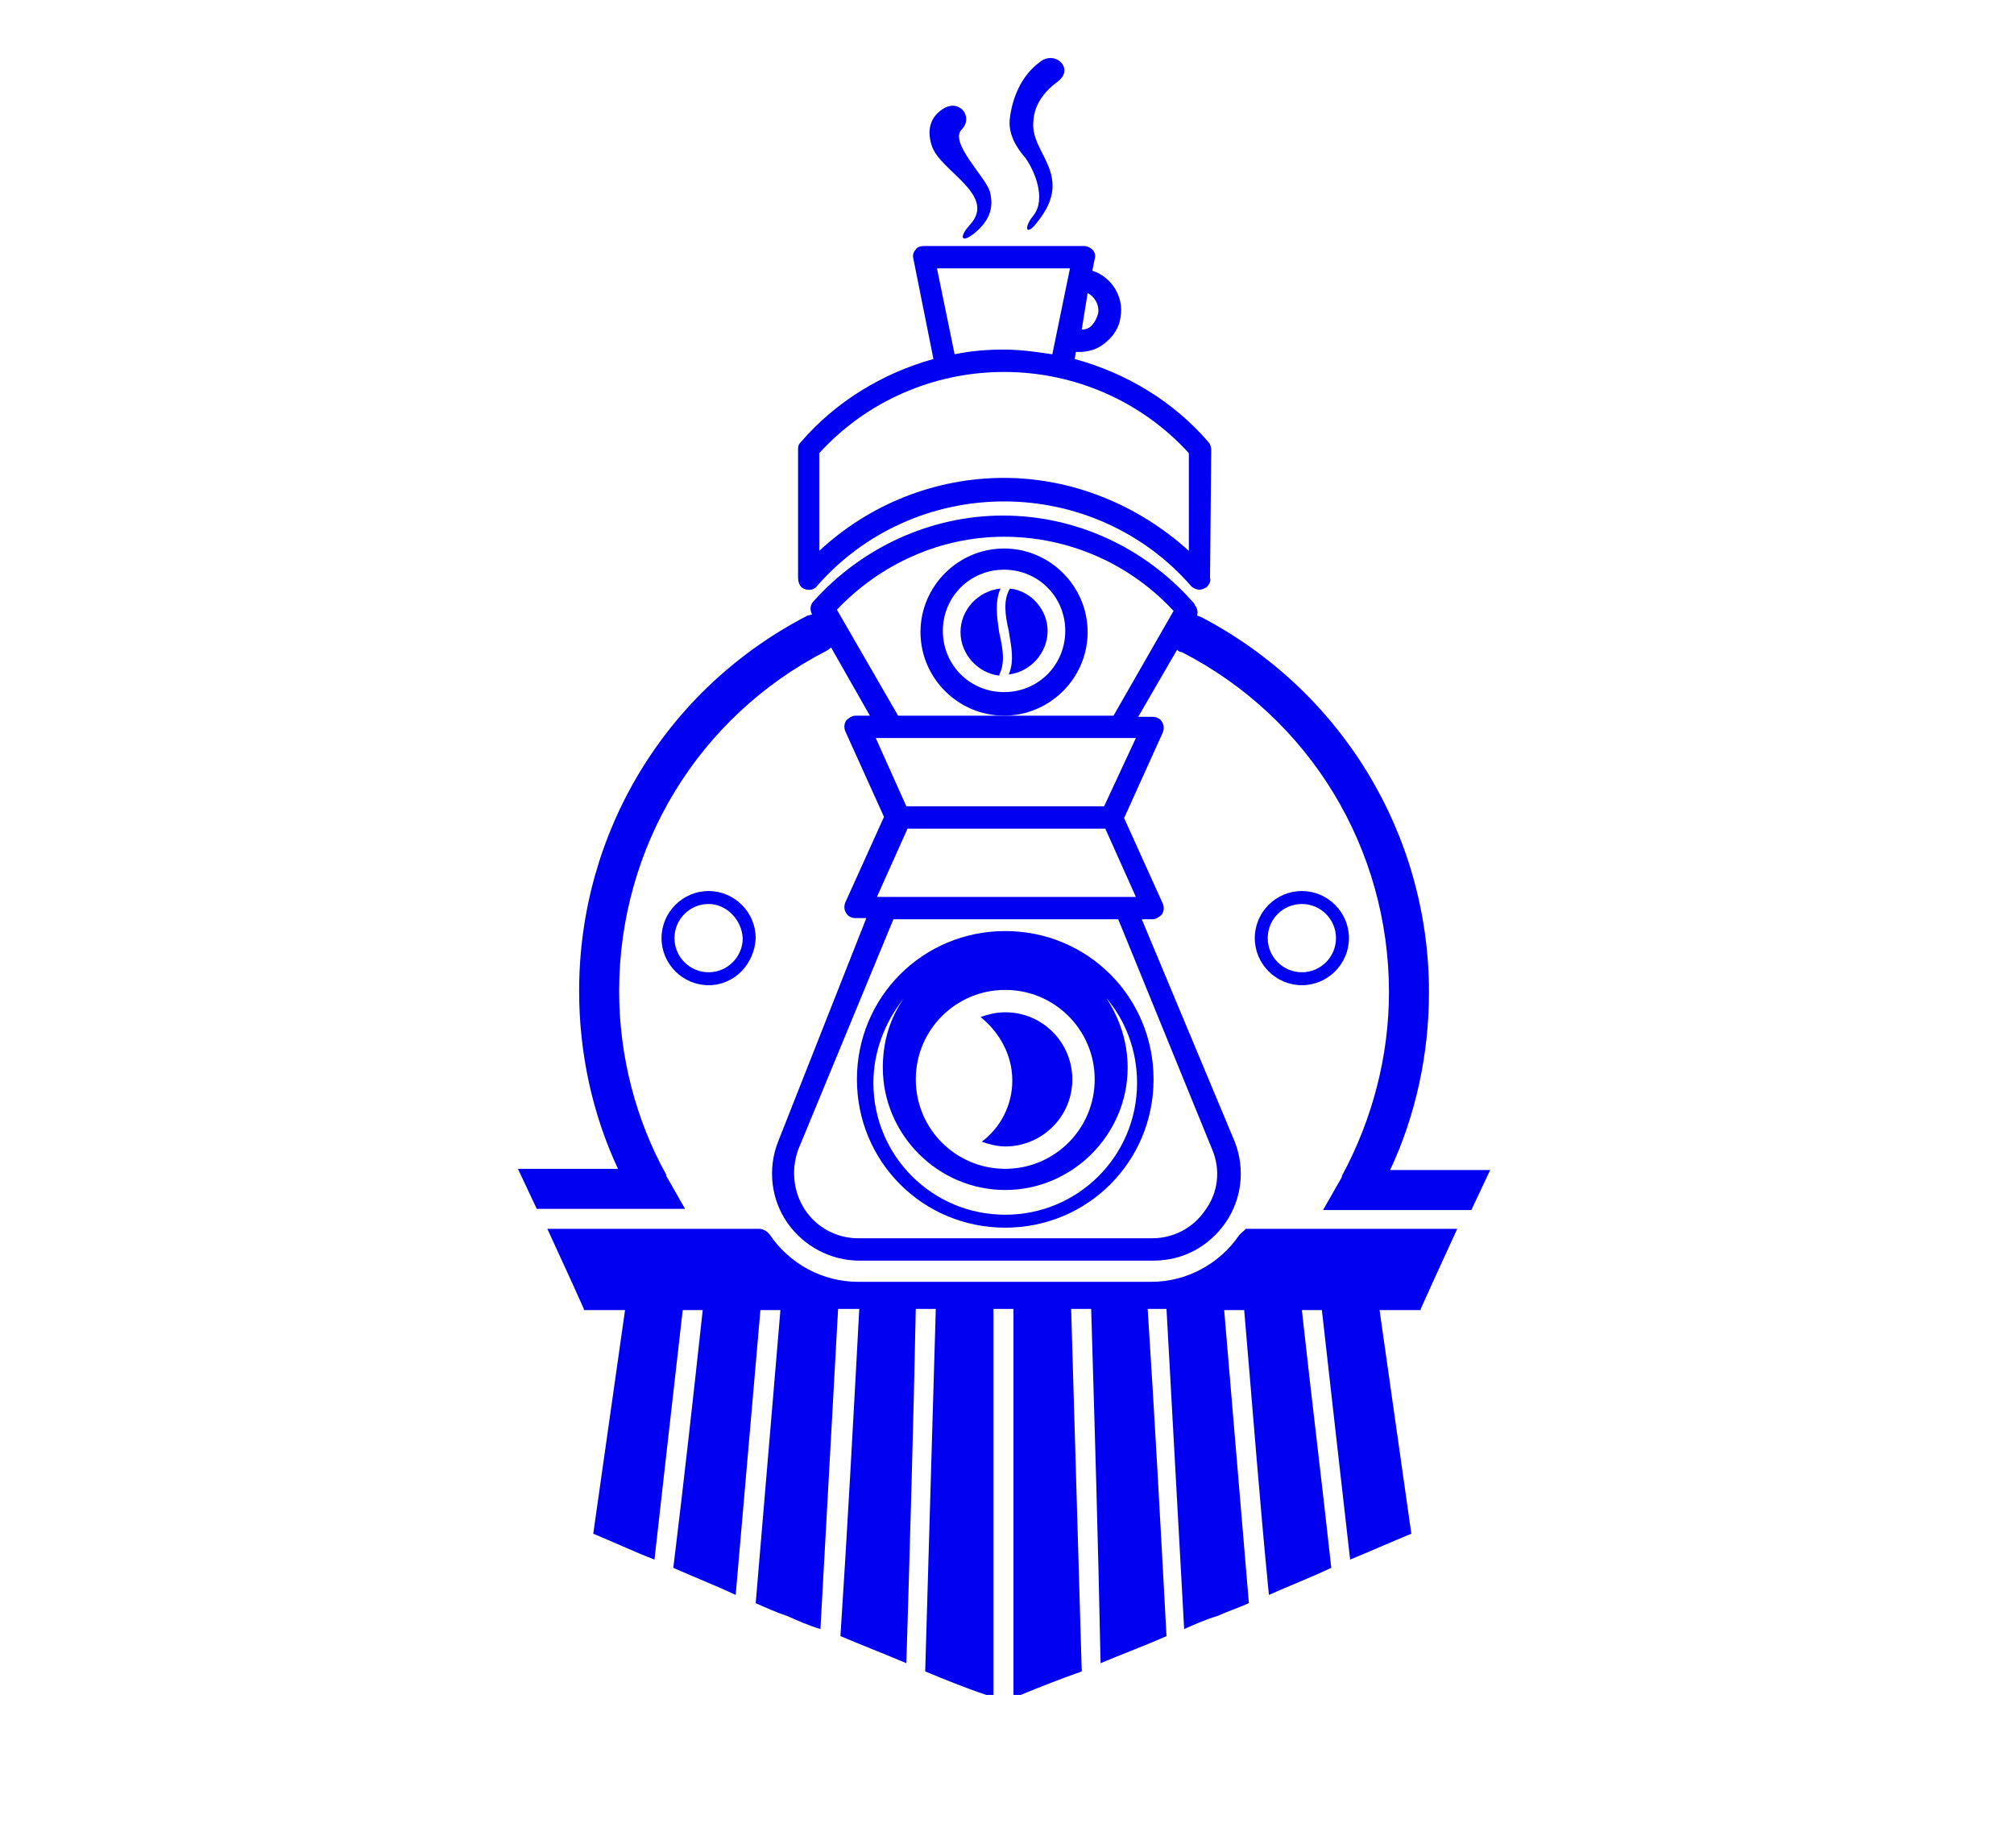
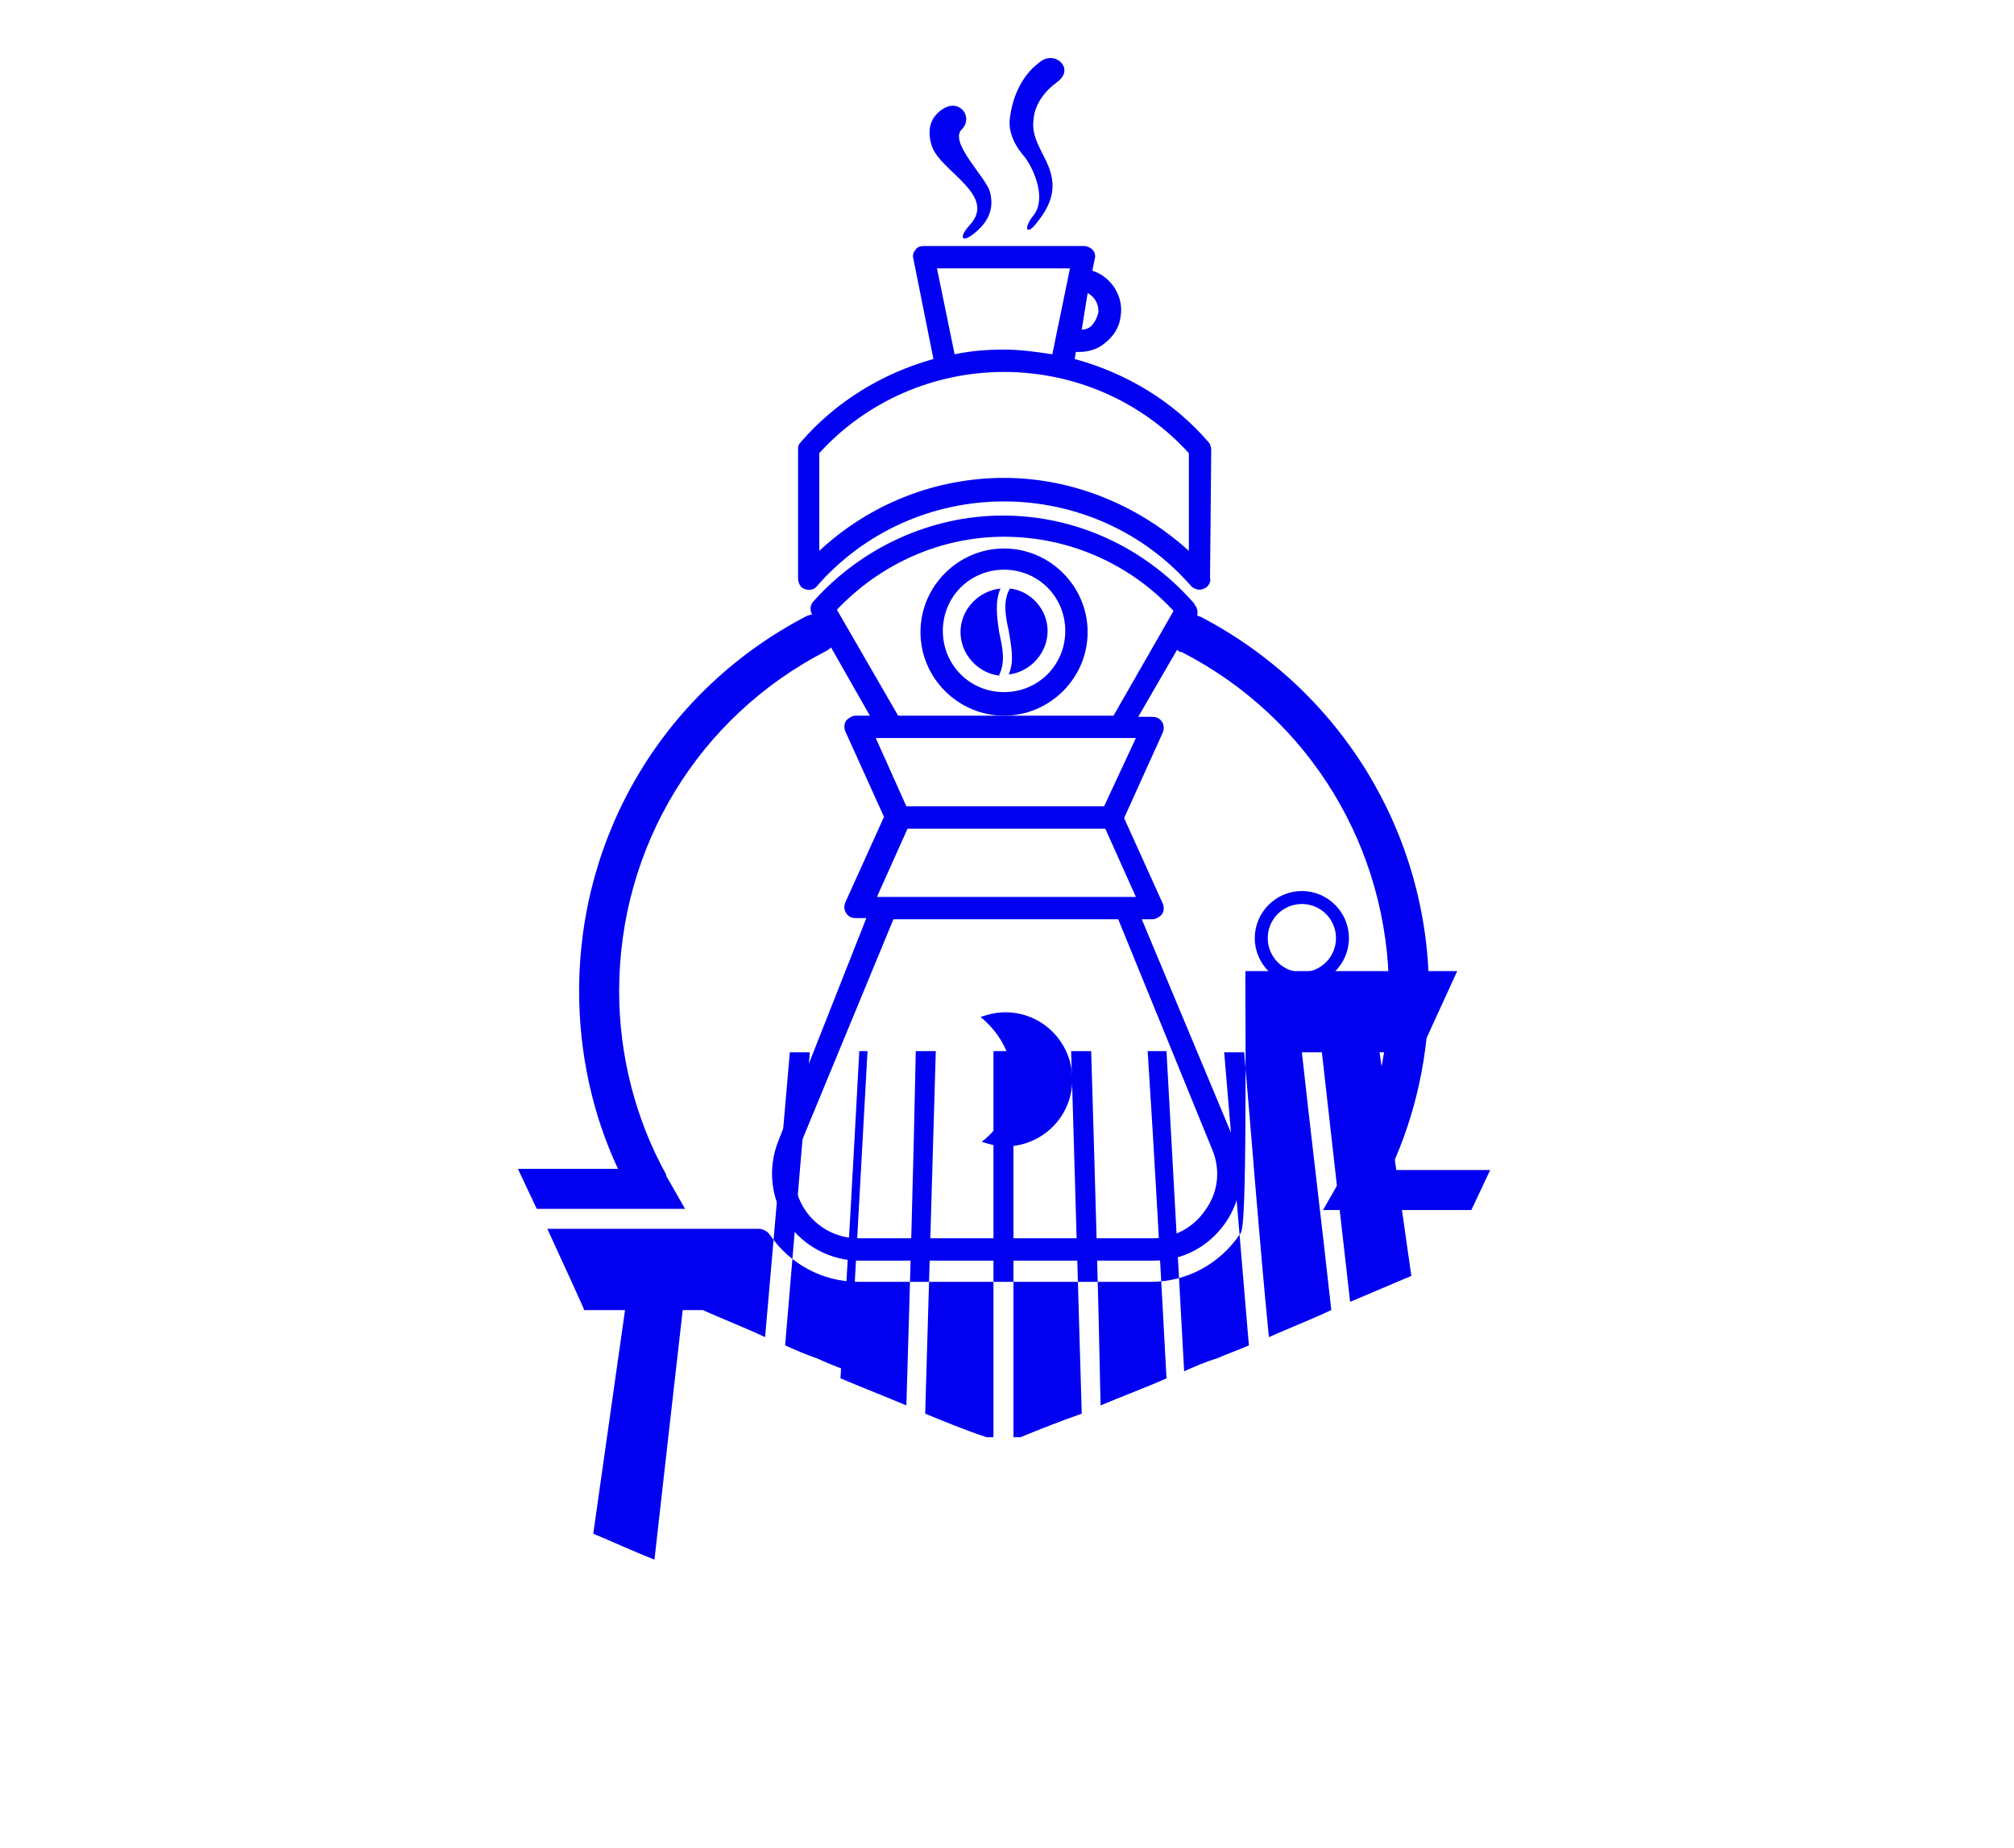
<svg xmlns="http://www.w3.org/2000/svg" id="Layer_1" x="0px" y="0px" viewBox="0 0 171.1 157" style="enable-background:new 0 0 171.1 157;" xml:space="preserve">
  <style type="text/css">	.st0{fill:#0100F0;}</style>
  <g>
    <g>
      <g>
        <g>
          <path class="st0" d="M110.6,83.7c-2.2,0-4-1.8-4-4s1.8-4,4-4s4,1.8,4,4C114.6,81.9,112.8,83.7,110.6,83.7z M110.6,76.8     c-1.6,0-2.9,1.3-2.9,2.9s1.3,2.9,2.9,2.9s2.9-1.3,2.9-2.9C113.5,78.1,112.2,76.8,110.6,76.8z" />
        </g>
      </g>
    </g>
    <g>
      <g>
        <g>
-           <path class="st0" d="M85.4,79.1c-7,0-12.6,5.6-12.6,12.6s5.6,12.6,12.6,12.6S98,98.7,98,91.7S92.4,79.1,85.4,79.1z M85.4,84.1     c4.2,0,7.6,3.4,7.6,7.6s-3.4,7.6-7.6,7.6s-7.6-3.4-7.6-7.6S81.2,84.1,85.4,84.1z M85.4,103.2c-6.2,0-11.2-5-11.2-11.2     c0-2.7,1-5.2,2.6-7.2c-1.2,1.7-1.8,3.7-1.8,5.9c0,5.7,4.7,10.4,10.4,10.4c5.7,0,10.4-4.7,10.4-10.4c0-2.2-0.7-4.2-1.8-5.9     c1.6,1.9,2.6,4.4,2.6,7.2C96.6,98.2,91.6,103.2,85.4,103.2z" />
-         </g>
+           </g>
        <g>
          <path class="st0" d="M86,91.8c0,2.1-1,4-2.6,5.2c0.6,0.2,1.3,0.4,2,0.4c3.1,0,5.7-2.5,5.7-5.7c0-3.1-2.5-5.7-5.7-5.7     c-0.8,0-1.5,0.2-2.1,0.4C84.9,87.7,86,89.6,86,91.8z" />
        </g>
      </g>
    </g>
    <g>
      <g>
        <g>
-           <path class="st0" d="M60.2,83.7c-2.2,0-4-1.8-4-4s1.8-4,4-4s4,1.8,4,4C64.1,81.9,62.4,83.7,60.2,83.7z M60.2,76.8     c-1.6,0-2.9,1.3-2.9,2.9s1.3,2.9,2.9,2.9s2.9-1.3,2.9-2.9C63,78.1,61.7,76.8,60.2,76.8z" />
-         </g>
+           </g>
      </g>
    </g>
    <g>
      <g>
        <g>
          <path class="st0" d="M85.3,46.6c-3.9,0-7.1,3.2-7.1,7.1s3.2,7.1,7.1,7.1s7.1-3.2,7.1-7.1S89.2,46.6,85.3,46.6z M85.3,58.8     c-2.9,0-5.2-2.3-5.2-5.2s2.3-5.2,5.2-5.2c2.9,0,5.2,2.3,5.2,5.2S88.2,58.8,85.3,58.8z" />
        </g>
      </g>
      <g>
        <path class="st0" d="M85.8,50c-0.6,1-0.4,2.3-0.1,3.6c0.2,1.3,0.5,2.5,0,3.7c1.8-0.2,3.3-1.8,3.3-3.7C89,51.8,87.6,50.2,85.8,50z    " />
      </g>
      <g>
        <path class="st0" d="M85,50c-1.9,0.2-3.4,1.8-3.4,3.7s1.5,3.5,3.3,3.7v-0.1c0.5-1,0.3-2.2,0-3.5C84.7,52.5,84.5,51.1,85,50z" />
      </g>
    </g>
    <g>
      <g>
        <path class="st0" d="M118.1,99.4c2.2-4.7,3.3-9.9,3.3-15.1c0-13.5-7.5-25.7-19.4-31.9c-0.1,0-0.2-0.1-0.3-0.1    c0.1-0.3,0-0.7-0.2-0.9c0-0.1-0.1-0.2-0.2-0.3c-4.1-4.6-9.9-7.3-16.1-7.3c-6.1,0-12,2.7-16.1,7.3c-0.3,0.3-0.3,0.8-0.1,1.1l0,0    c-0.1,0-0.3,0.1-0.4,0.1c-12,6.2-19.4,18.4-19.4,31.9c0,5.2,1.1,10.4,3.3,15.1H44l1.6,3.4h12.6l-1.6-2.8v-0.1    c-2.6-4.7-4-10.1-4-15.6c0-12.2,6.7-23.3,17.6-28.9c0.2-0.1,0.3-0.2,0.4-0.3l3.3,5.8h-1.2c-0.3,0-0.6,0.2-0.8,0.4    c-0.2,0.3-0.2,0.6-0.1,0.9l3.3,7.3l-3.3,7.3c-0.1,0.3-0.1,0.6,0.1,0.9s0.5,0.4,0.8,0.4h0.9l-7.5,19c-0.9,2.3-0.6,4.9,0.8,6.9    s3.7,3.2,6.1,3.2h25c2.5,0,4.7-1.2,6.1-3.2s1.7-4.6,0.8-6.9L97,78.1h0.9c0.3,0,0.6-0.2,0.8-0.4c0.2-0.3,0.2-0.6,0.1-0.9l-3.3-7.3    l3.3-7.3c0.1-0.3,0.1-0.6-0.1-0.9c-0.2-0.3-0.5-0.4-0.8-0.4h-1.2l3.3-5.7c0.1,0.1,0.2,0.2,0.4,0.2C111.3,61,118,72.1,118,84.3    c0,5.4-1.4,10.8-4,15.6v0.1l-1.6,2.8H125l1.6-3.4H118.1z M103,97.7c0.7,1.7,0.5,3.6-0.6,5.1c-1,1.5-2.7,2.4-4.5,2.4h-25    c-1.8,0-3.5-0.9-4.5-2.4s-1.2-3.4-0.6-5.1l8.1-19.6H95L103,97.7z M96.5,76.2h-0.8l0,0H75.3l0,0h-0.8l2.6-5.8h16.8L96.5,76.2z     M93.8,68.5H77l-2.6-5.8h1.4h19.3h1.4L93.8,68.5z M94.6,60.8H76.3l-5.2-9c3.7-3.9,8.8-6.2,14.2-6.2c5.5,0,10.7,2.3,14.4,6.3    L94.6,60.8z" />
        <g>
-           <path class="st0" d="M105.3,104.9c-1.7,2.5-4.5,4-7.5,4H89h-7.3h-8.8c-3,0-5.8-1.5-7.5-4c-0.2-0.3-0.6-0.5-0.9-0.5h-18l2.2,4.8     l0.9,2v0.1h3.5c-0.9,6.3-1.8,12.7-2.7,19c1.7,0.7,3.4,1.5,5.2,2.2c0.8-7.1,1.6-14.2,2.4-21.2l0,0h1.7     c-0.8,7.3-1.6,14.6-2.5,21.9c1.8,0.8,3.6,1.5,5.3,2.3c0.7-8.1,1.4-16.1,2.1-24.2l0,0h1.7c-0.7,8.3-1.4,16.6-2.1,24.9     c0.9,0.4,1.8,0.8,2.7,1.1c0.9,0.4,1.8,0.8,2.8,1.1c0.5-9,1-18.1,1.5-27.2l0,0H73c-0.5,9.3-1,18.6-1.6,27.8     c1.9,0.8,3.7,1.5,5.6,2.3c0.3-10,0.6-20.1,0.8-30.1l0,0h1.7c-0.3,10.3-0.6,20.5-0.9,30.8c1.7,0.7,3.4,1.4,5.2,2h0.6     c0-10.9,0-21.9,0-32.8l0,0h0.3h1.4l0,0l0,0c0,10.9,0,21.9,0,32.8h0.6c1.7-0.7,3.5-1.4,5.2-2c-0.3-10.3-0.6-20.5-0.9-30.8h1.7     l0,0l0,0c0.3,10,0.6,20.1,0.8,30.1c1.9-0.8,3.8-1.5,5.6-2.3c-0.5-9.3-1-18.6-1.6-27.8H99h0.1l0,0l0,0c0.5,9.1,1,18.1,1.5,27.2     c0.9-0.4,1.8-0.8,2.8-1.1c0.9-0.4,1.8-0.7,2.7-1.1c-0.7-8.3-1.4-16.6-2.1-24.9h1.7l0,0l0,0c0.7,8.1,1.3,16.1,2.1,24.2     c1.8-0.8,3.6-1.5,5.3-2.3c-0.8-7.3-1.7-14.6-2.5-21.9h1.7l0,0l0,0c0.8,7.1,1.6,14.2,2.4,21.2c1.7-0.7,3.5-1.5,5.2-2.2     c-0.9-6.3-1.8-12.7-2.7-19h3.5v-0.1l0.9-2l2.2-4.8h-18C105.9,104.4,105.6,104.6,105.3,104.9z" />
+           <path class="st0" d="M105.3,104.9c-1.7,2.5-4.5,4-7.5,4H89h-7.3h-8.8c-3,0-5.8-1.5-7.5-4c-0.2-0.3-0.6-0.5-0.9-0.5h-18l2.2,4.8     l0.9,2v0.1h3.5c-0.9,6.3-1.8,12.7-2.7,19c1.7,0.7,3.4,1.5,5.2,2.2c0.8-7.1,1.6-14.2,2.4-21.2l0,0h1.7     c1.8,0.8,3.6,1.5,5.3,2.3c0.7-8.1,1.4-16.1,2.1-24.2l0,0h1.7c-0.7,8.3-1.4,16.6-2.1,24.9     c0.9,0.4,1.8,0.8,2.7,1.1c0.9,0.4,1.8,0.8,2.8,1.1c0.5-9,1-18.1,1.5-27.2l0,0H73c-0.5,9.3-1,18.6-1.6,27.8     c1.9,0.8,3.7,1.5,5.6,2.3c0.3-10,0.6-20.1,0.8-30.1l0,0h1.7c-0.3,10.3-0.6,20.5-0.9,30.8c1.7,0.7,3.4,1.4,5.2,2h0.6     c0-10.9,0-21.9,0-32.8l0,0h0.3h1.4l0,0l0,0c0,10.9,0,21.9,0,32.8h0.6c1.7-0.7,3.5-1.4,5.2-2c-0.3-10.3-0.6-20.5-0.9-30.8h1.7     l0,0l0,0c0.3,10,0.6,20.1,0.8,30.1c1.9-0.8,3.8-1.5,5.6-2.3c-0.5-9.3-1-18.6-1.6-27.8H99h0.1l0,0l0,0c0.5,9.1,1,18.1,1.5,27.2     c0.9-0.4,1.8-0.8,2.8-1.1c0.9-0.4,1.8-0.7,2.7-1.1c-0.7-8.3-1.4-16.6-2.1-24.9h1.7l0,0l0,0c0.7,8.1,1.3,16.1,2.1,24.2     c1.8-0.8,3.6-1.5,5.3-2.3c-0.8-7.3-1.7-14.6-2.5-21.9h1.7l0,0l0,0c0.8,7.1,1.6,14.2,2.4,21.2c1.7-0.7,3.5-1.5,5.2-2.2     c-0.9-6.3-1.8-12.7-2.7-19h3.5v-0.1l0.9-2l2.2-4.8h-18C105.9,104.4,105.6,104.6,105.3,104.9z" />
        </g>
      </g>
      <g>
        <path d="M48.8,111.3h0.1H48.8z" />
      </g>
      <g>
        <polygon points="121.9,111.3 122,111.3 121.8,111.3    " />
      </g>
    </g>
    <g>
      <path class="st0" d="M82.4,19.1c-1,1.1-0.7,1.6,0.4,0.7s1.7-2,1.3-3.5c-0.3-1.2-3.5-4.2-2.4-5.3c1-1-0.1-2.6-1.5-1.8   c-1.2,0.7-1.5,1.9-1,3.3C80,14.6,84.7,16.6,82.4,19.1z" />
      <path class="st0" d="M87.8,18.3c-0.9,1.1-0.6,1.8,0.3,0.6c1.2-1.5,1.7-2.9,1-4.7c-0.5-1.3-1.5-2.5-1.3-4c0.1-1.4,1-2.5,2.1-3.3   c1.4-1.1-0.3-2.7-1.6-1.6C86.7,6.5,86,8.4,85.8,10c-0.2,1.4,0.6,2.6,1.3,3.4C87.9,14.5,88.9,16.9,87.8,18.3z" />
      <path class="st0" d="M102.9,38.2c0-0.2-0.1-0.5-0.2-0.6c-3-3.5-7-5.9-11.4-7.1l0.1-0.6c0.1,0,0.2,0,0.3,0c0.7,0,1.5-0.2,2.1-0.7   c0.8-0.6,1.3-1.4,1.4-2.3c0.3-1.7-0.8-3.4-2.4-3.9l0.2-1c0.1-0.3,0-0.6-0.2-0.8c-0.2-0.2-0.5-0.3-0.7-0.3H78.5   c-0.3,0-0.6,0.1-0.7,0.3c-0.2,0.2-0.3,0.5-0.2,0.8l1.7,8.5C75,31.7,71,34.1,68,37.6c-0.2,0.2-0.2,0.4-0.2,0.6V49c0,0,0,0,0,0.1   c0,0.3,0.1,0.6,0.3,0.8c0.4,0.3,1,0.3,1.3-0.1c4-4.6,9.8-7.2,15.9-7.2s11.9,2.6,15.9,7.2c0.2,0.2,0.5,0.3,0.7,0.3s0.4-0.1,0.6-0.2   c0.2-0.2,0.4-0.5,0.3-0.8V49L102.9,38.2L102.9,38.2z M92.4,24.9c0.6,0.3,1,1,0.9,1.7c-0.1,0.4-0.3,0.8-0.6,1.1   c-0.2,0.2-0.5,0.3-0.8,0.3L92.4,24.9z M90.9,22.8l-1.5,7.3c-1.3-0.2-2.7-0.4-4.1-0.4s-2.8,0.1-4.2,0.4l-1.5-7.3H90.9z M101,46.8   c-4.3-3.9-9.9-6.2-15.7-6.2c-5.8,0-11.4,2.2-15.7,6.2v-8.3c4-4.4,9.7-6.9,15.7-6.9S97,34.1,101,38.5V46.8z" />
    </g>
  </g>
</svg>